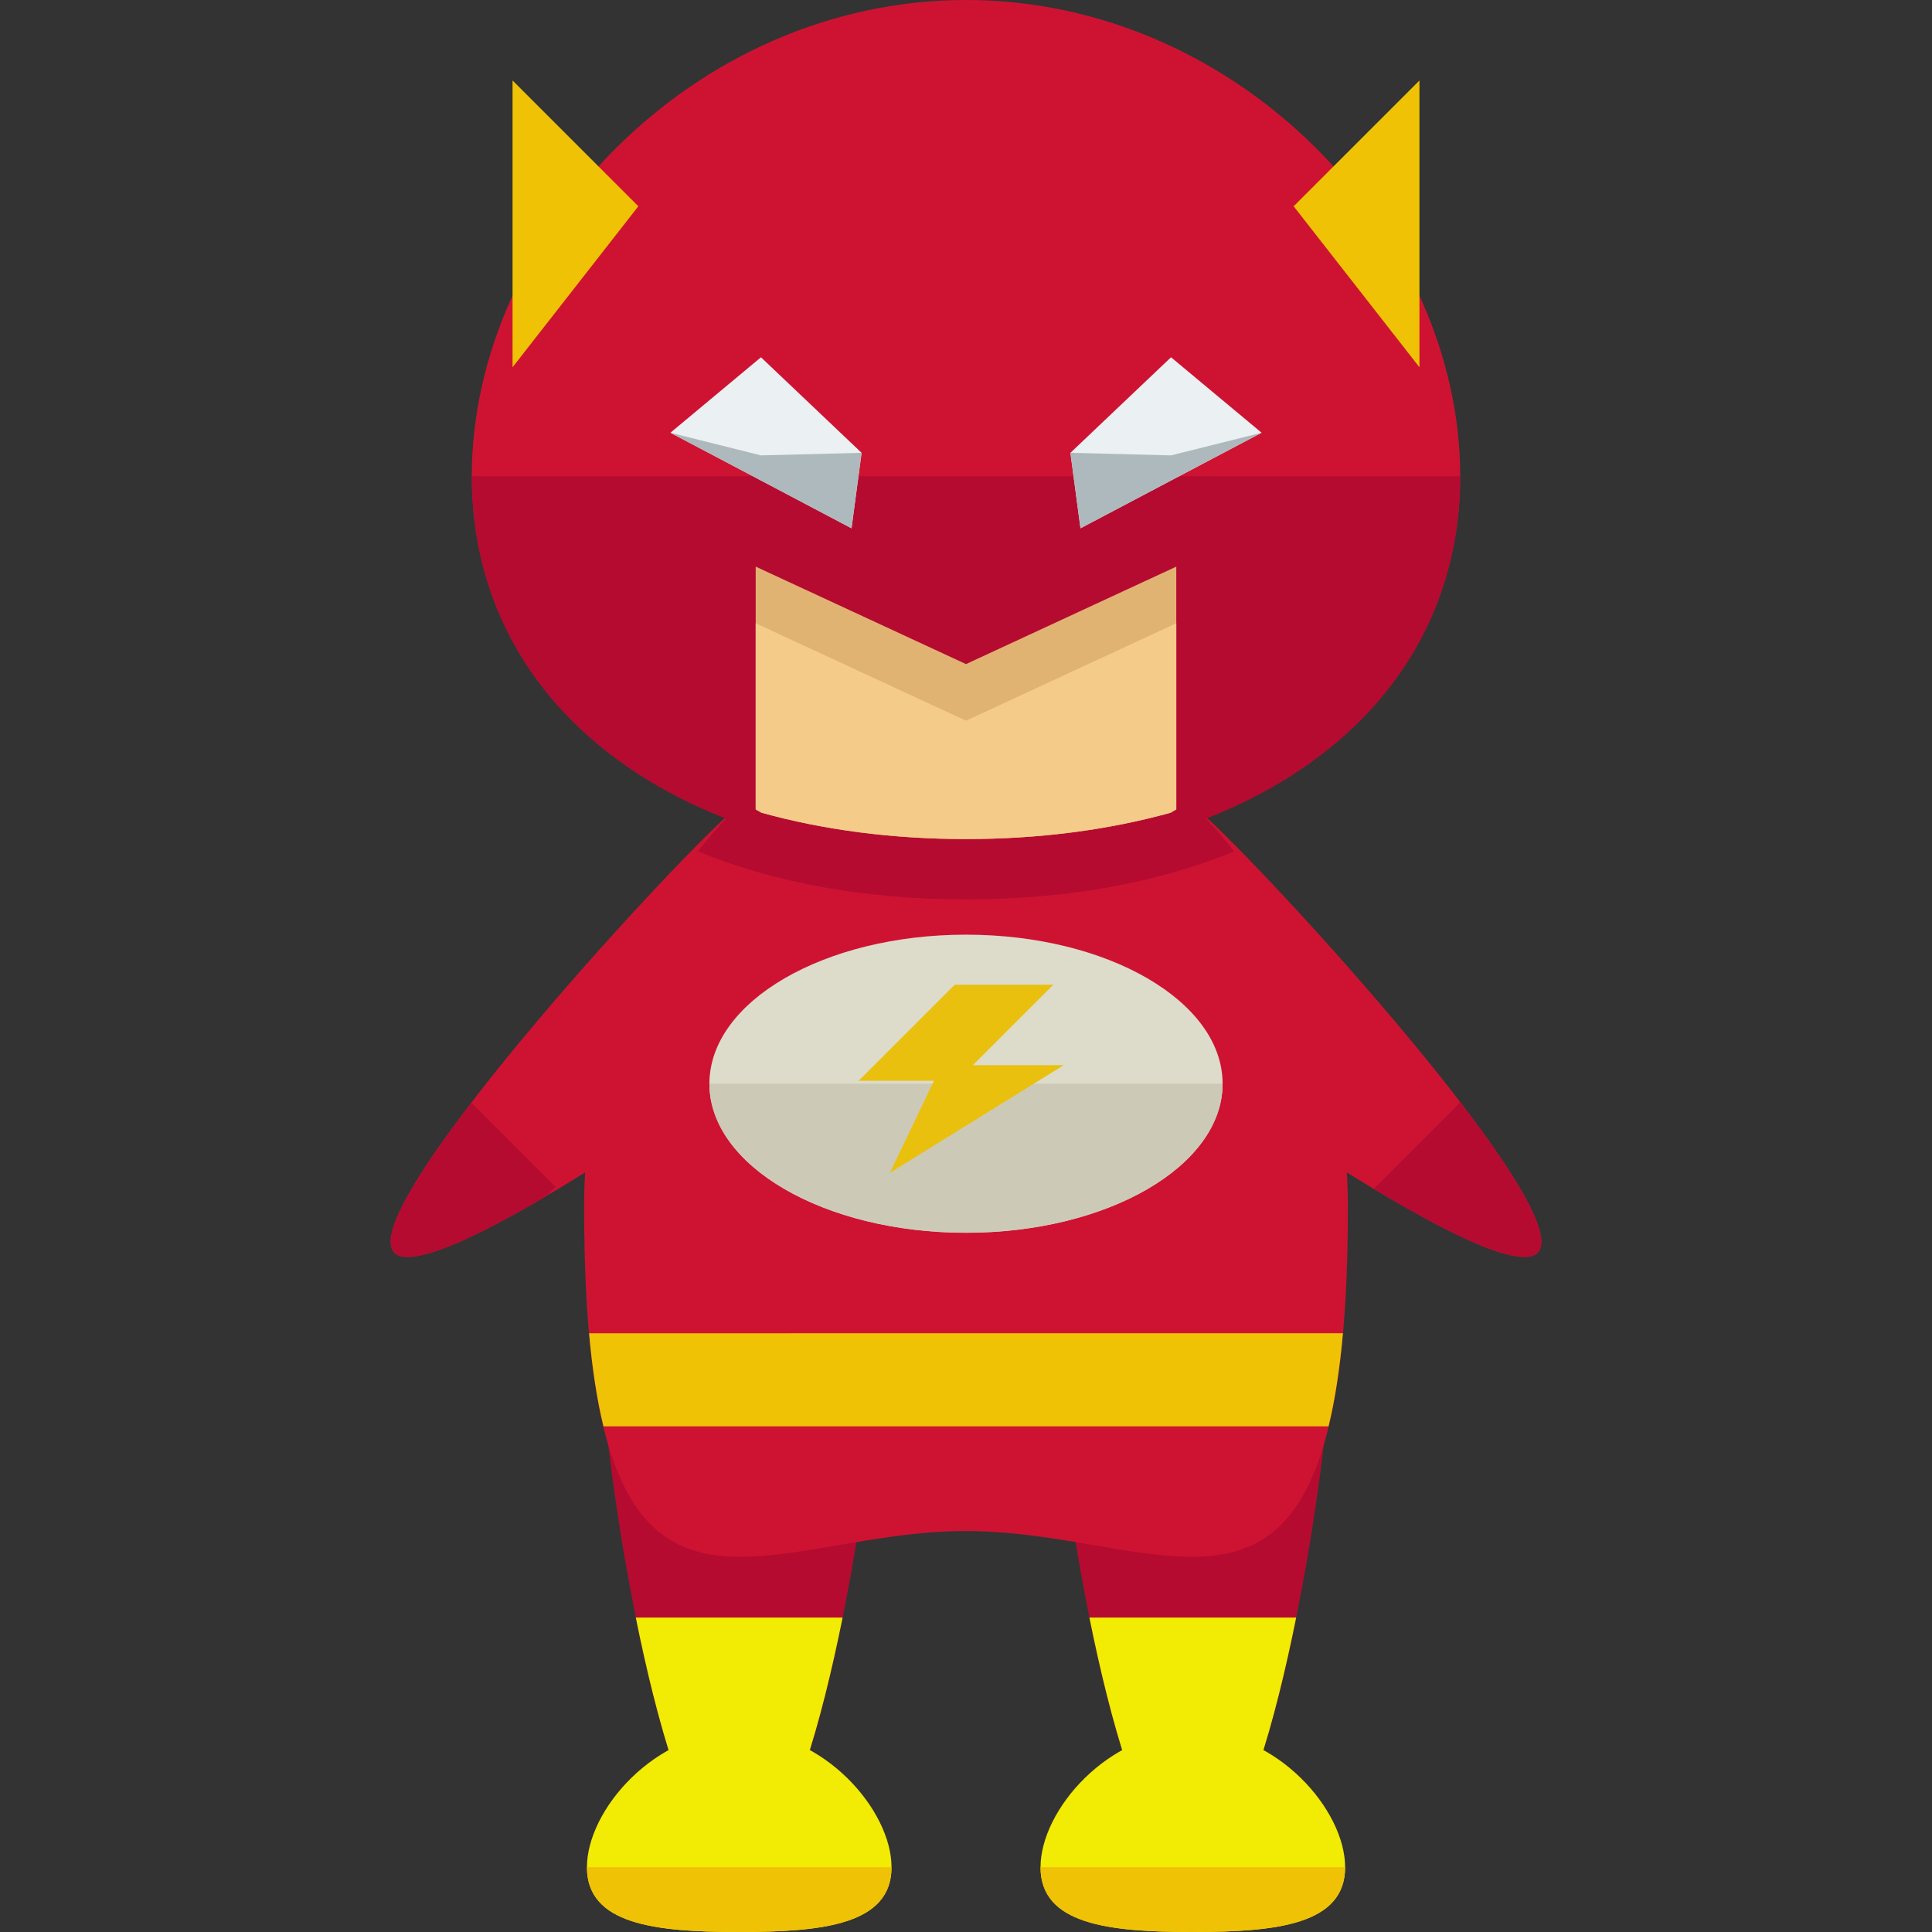
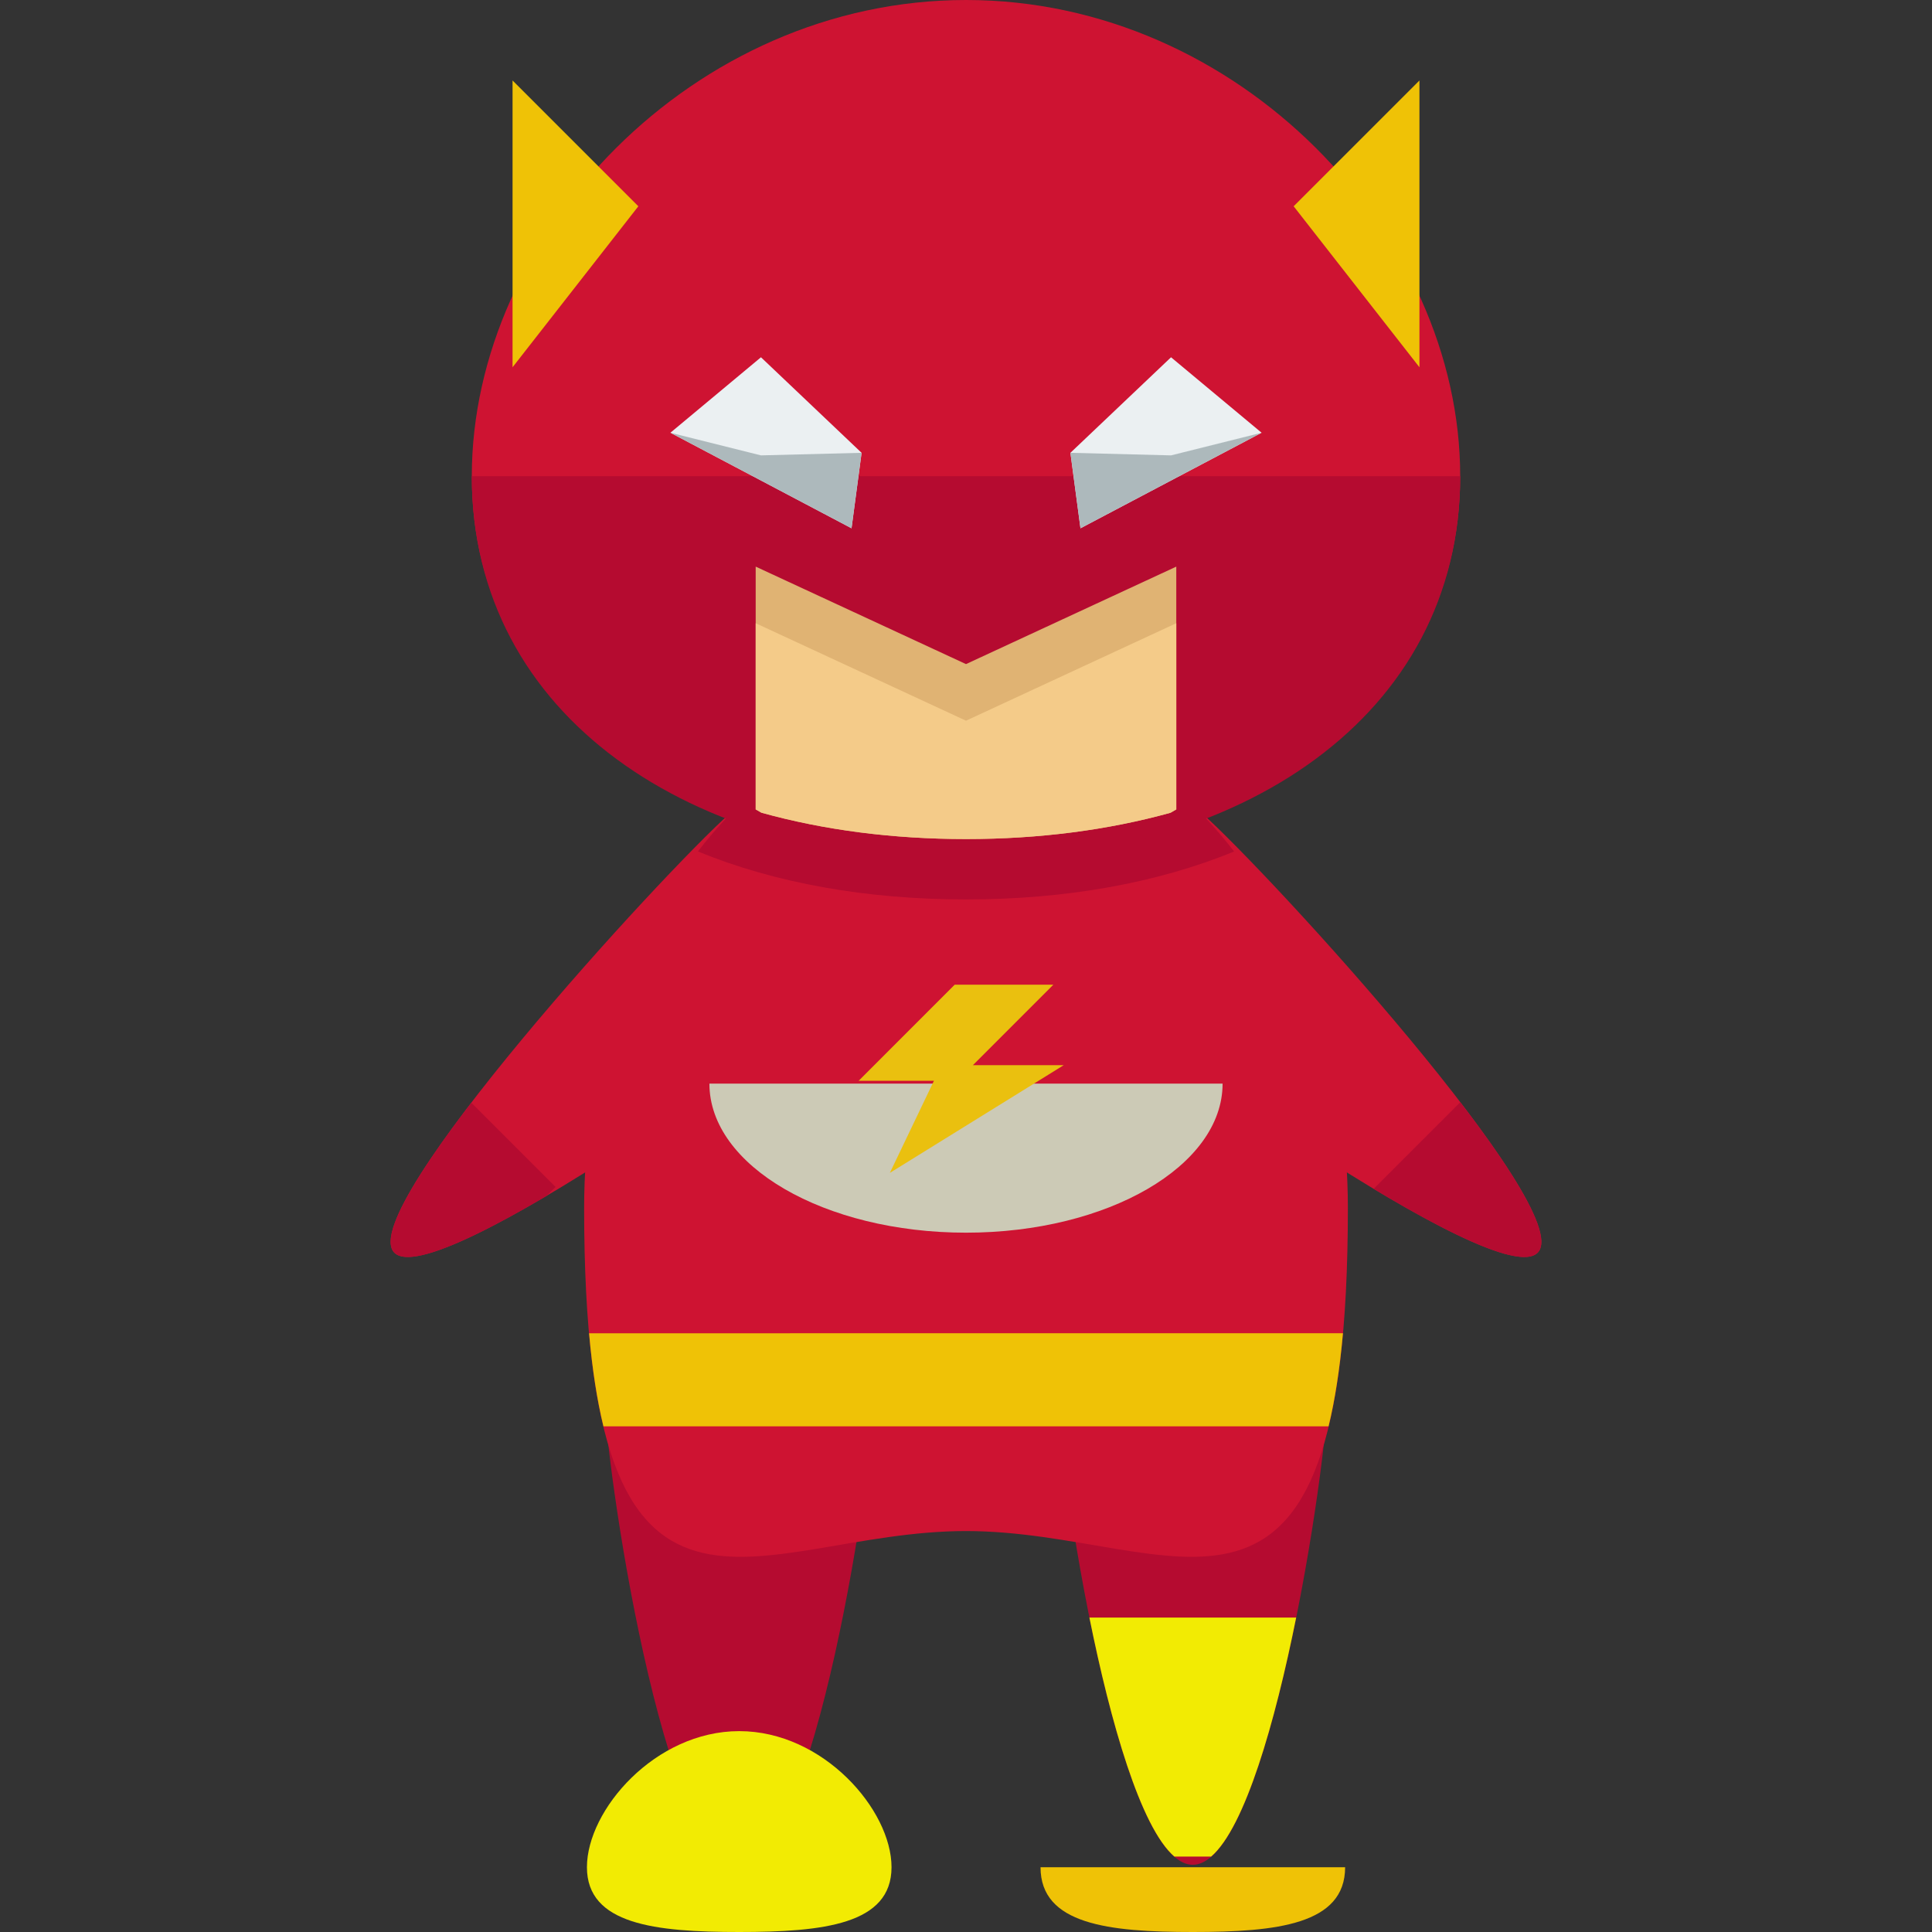
<svg xmlns="http://www.w3.org/2000/svg" version="1.1" id="Layer_1" x="0px" y="0px" viewBox="0 0 504.123 504.123" style="enable-background:new 0 0 504.123 504.123;" xml:space="preserve">
  <rect x="0" y="0" width="504.123" height="504.123" fill="#333333" stroke="none" />
  <g>
    <path style="fill:#CE1332;" d="M241.073,203.768c10.027,11.28,3.663,33.304-14.218,49.223   c-17.881,15.896-114.018,85.024-124.062,73.767c-10.012-11.296,69.892-98.714,87.773-114.609   C208.431,196.254,231.046,192.496,241.073,203.768z" />
    <path style="fill:#CE1332;" d="M263.05,203.768c-10.027,11.28-3.663,33.304,14.218,49.223   c17.881,15.896,114.018,85.024,124.062,73.767c10.012-11.296-69.892-98.714-87.773-114.609   C295.692,196.254,273.077,192.496,263.05,203.768z" />
  </g>
  <g>
    <path style="fill:#B50B30;" d="M346.569,361.913c0,19.503-15.817,124.668-35.336,124.668c-19.495,0-35.304-105.173-35.304-124.668   c0-19.495,15.817-35.32,35.304-35.32C330.752,326.593,346.569,342.418,346.569,361.913z" />
    <path style="fill:#B50B30;" d="M228.218,361.913c0,19.503-15.817,124.668-35.336,124.668c-19.495,0-35.304-105.173-35.304-124.668   c0-19.495,15.817-35.32,35.304-35.32C212.401,326.593,228.218,342.418,228.218,361.913z" />
  </g>
  <path style="fill:#CE1332;" d="M351.705,315.242c0,126.33-44.599,84.259-99.643,84.259c-55.028,0-99.643,42.071-99.643-84.259  c0-72.231,44.631-130.781,99.643-130.781C307.09,184.47,351.705,243.019,351.705,315.242z" />
  <path style="fill:#B50B30;" d="M182.107,222.169c20.173,8.302,44.15,12.524,69.971,12.524c25.797,0,49.782-4.222,69.939-12.516  c-17.991-23.3-42.685-37.707-69.955-37.707C224.799,184.47,200.105,198.869,182.107,222.169z" />
  <g>
-     <path style="fill:#F2EB03;" d="M165.904,422.085c5.506,27.301,13.32,54.705,22.166,62.354h9.602   c8.862-7.648,16.691-35.052,22.189-62.354H165.904z" />
    <path style="fill:#F2EB03;" d="M284.262,422.085c5.506,27.301,13.32,54.705,22.166,62.354h9.602   c8.869-7.648,16.691-35.052,22.181-62.354H284.262z" />
    <path style="fill:#F2EB03;" d="M232.629,487.219c0,14.935-17.802,16.904-39.739,16.904s-39.739-1.961-39.739-16.904   c0-14.943,17.802-35.509,39.739-35.509S232.629,472.277,232.629,487.219z" />
  </g>
-   <path style="fill:#EFC206;" d="M232.629,487.219c0,14.935-17.802,16.904-39.739,16.904s-39.739-1.961-39.739-16.904" />
-   <path style="fill:#F2EB03;" d="M350.988,487.219c0,14.935-17.802,16.904-39.739,16.904s-39.739-1.961-39.739-16.904  c0-14.943,17.802-35.509,39.739-35.509S350.988,472.277,350.988,487.219z" />
  <path style="fill:#EFC206;" d="M350.988,487.219c0,14.935-17.802,16.904-39.739,16.904s-39.739-1.961-39.739-16.904" />
  <path style="fill:#CE1332;" d="M381.015,124.258c0,63.008-57.738,94.681-128.937,94.681c-71.215,0-128.969-31.673-128.969-94.681  C123.108,61.235,180.862,0,252.077,0C323.277,0,381.015,61.235,381.015,124.258z" />
  <g>
    <path style="fill:#B50B30;" d="M381.015,124.258c0,63.008-57.738,100.391-128.937,100.391   c-71.215,0-128.969-37.384-128.969-100.391" />
    <path style="fill:#B50B30;" d="M122.982,287.744c-14.36,18.723-24.08,34.627-20.181,39.014c3.82,4.285,20.141-3.096,39.849-14.738   l2.308-2.308L122.982,287.744z" />
    <path style="fill:#B50B30;" d="M358.432,310.209c21.063,12.674,38.88,21.063,42.89,16.557c3.907-4.403-5.876-20.378-20.291-39.156   L358.432,310.209z" />
  </g>
-   <ellipse style="fill:#DDDCCA;" cx="252.062" cy="282.782" rx="66.954" ry="38.896" />
  <path style="fill:#CCCAB6;" d="M319.015,282.75c0,21.48-29.98,38.896-66.954,38.896s-66.954-17.424-66.954-38.896" />
  <path style="fill:#EFC206;" d="M157.46,372.177h189.204c1.646-6.766,2.907-14.777,3.757-24.285H153.71  C154.553,357.4,155.813,365.41,157.46,372.177z" />
  <path style="fill:#E0B373;" d="M197.183,147.85v63.354l1.481,0.851c16.289,4.537,34.336,6.884,53.413,6.884  c19.046,0,37.085-2.347,53.366-6.869l1.489-0.866V147.85l-54.871,25.435L197.183,147.85z" />
  <path style="fill:#F4CB89;" d="M197.183,162.619v48.585l1.481,0.851c16.289,4.537,34.336,6.884,53.413,6.884  c19.046,0,37.085-2.347,53.366-6.869l1.489-0.866v-48.585l-54.871,25.435L197.183,162.619z" />
  <polygon style="fill:#EBF0F2;" points="222.192,137.846 174.931,112.916 198.561,93.223 224.815,118.154 " />
  <polygon style="fill:#ADB9BC;" points="222.192,137.846 174.931,112.916 198.561,118.823 224.815,118.154 " />
  <polygon style="fill:#EBF0F2;" points="281.931,137.846 329.192,112.916 305.562,93.223 279.308,118.154 " />
  <polygon style="fill:#ADB9BC;" points="281.931,137.846 329.192,112.916 305.562,118.823 279.308,118.154 " />
  <g>
    <polygon style="fill:#EFC206;" points="133.742,95.831 133.742,21 166.565,53.823  " />
    <polygon style="fill:#EFC206;" points="370.381,95.831 370.381,21 337.558,53.823  " />
  </g>
  <polygon style="fill:#EAC00F;" points="249.108,256.945 224.051,282.01 243.696,282.01 232.188,306.05 277.551,277.945   253.857,277.945 274.849,256.945 " />
  <g>
</g>
  <g>
</g>
  <g>
</g>
  <g>
</g>
  <g>
</g>
  <g>
</g>
  <g>
</g>
  <g>
</g>
  <g>
</g>
  <g>
</g>
  <g>
</g>
  <g>
</g>
  <g>
</g>
  <g>
</g>
  <g>
</g>
</svg>